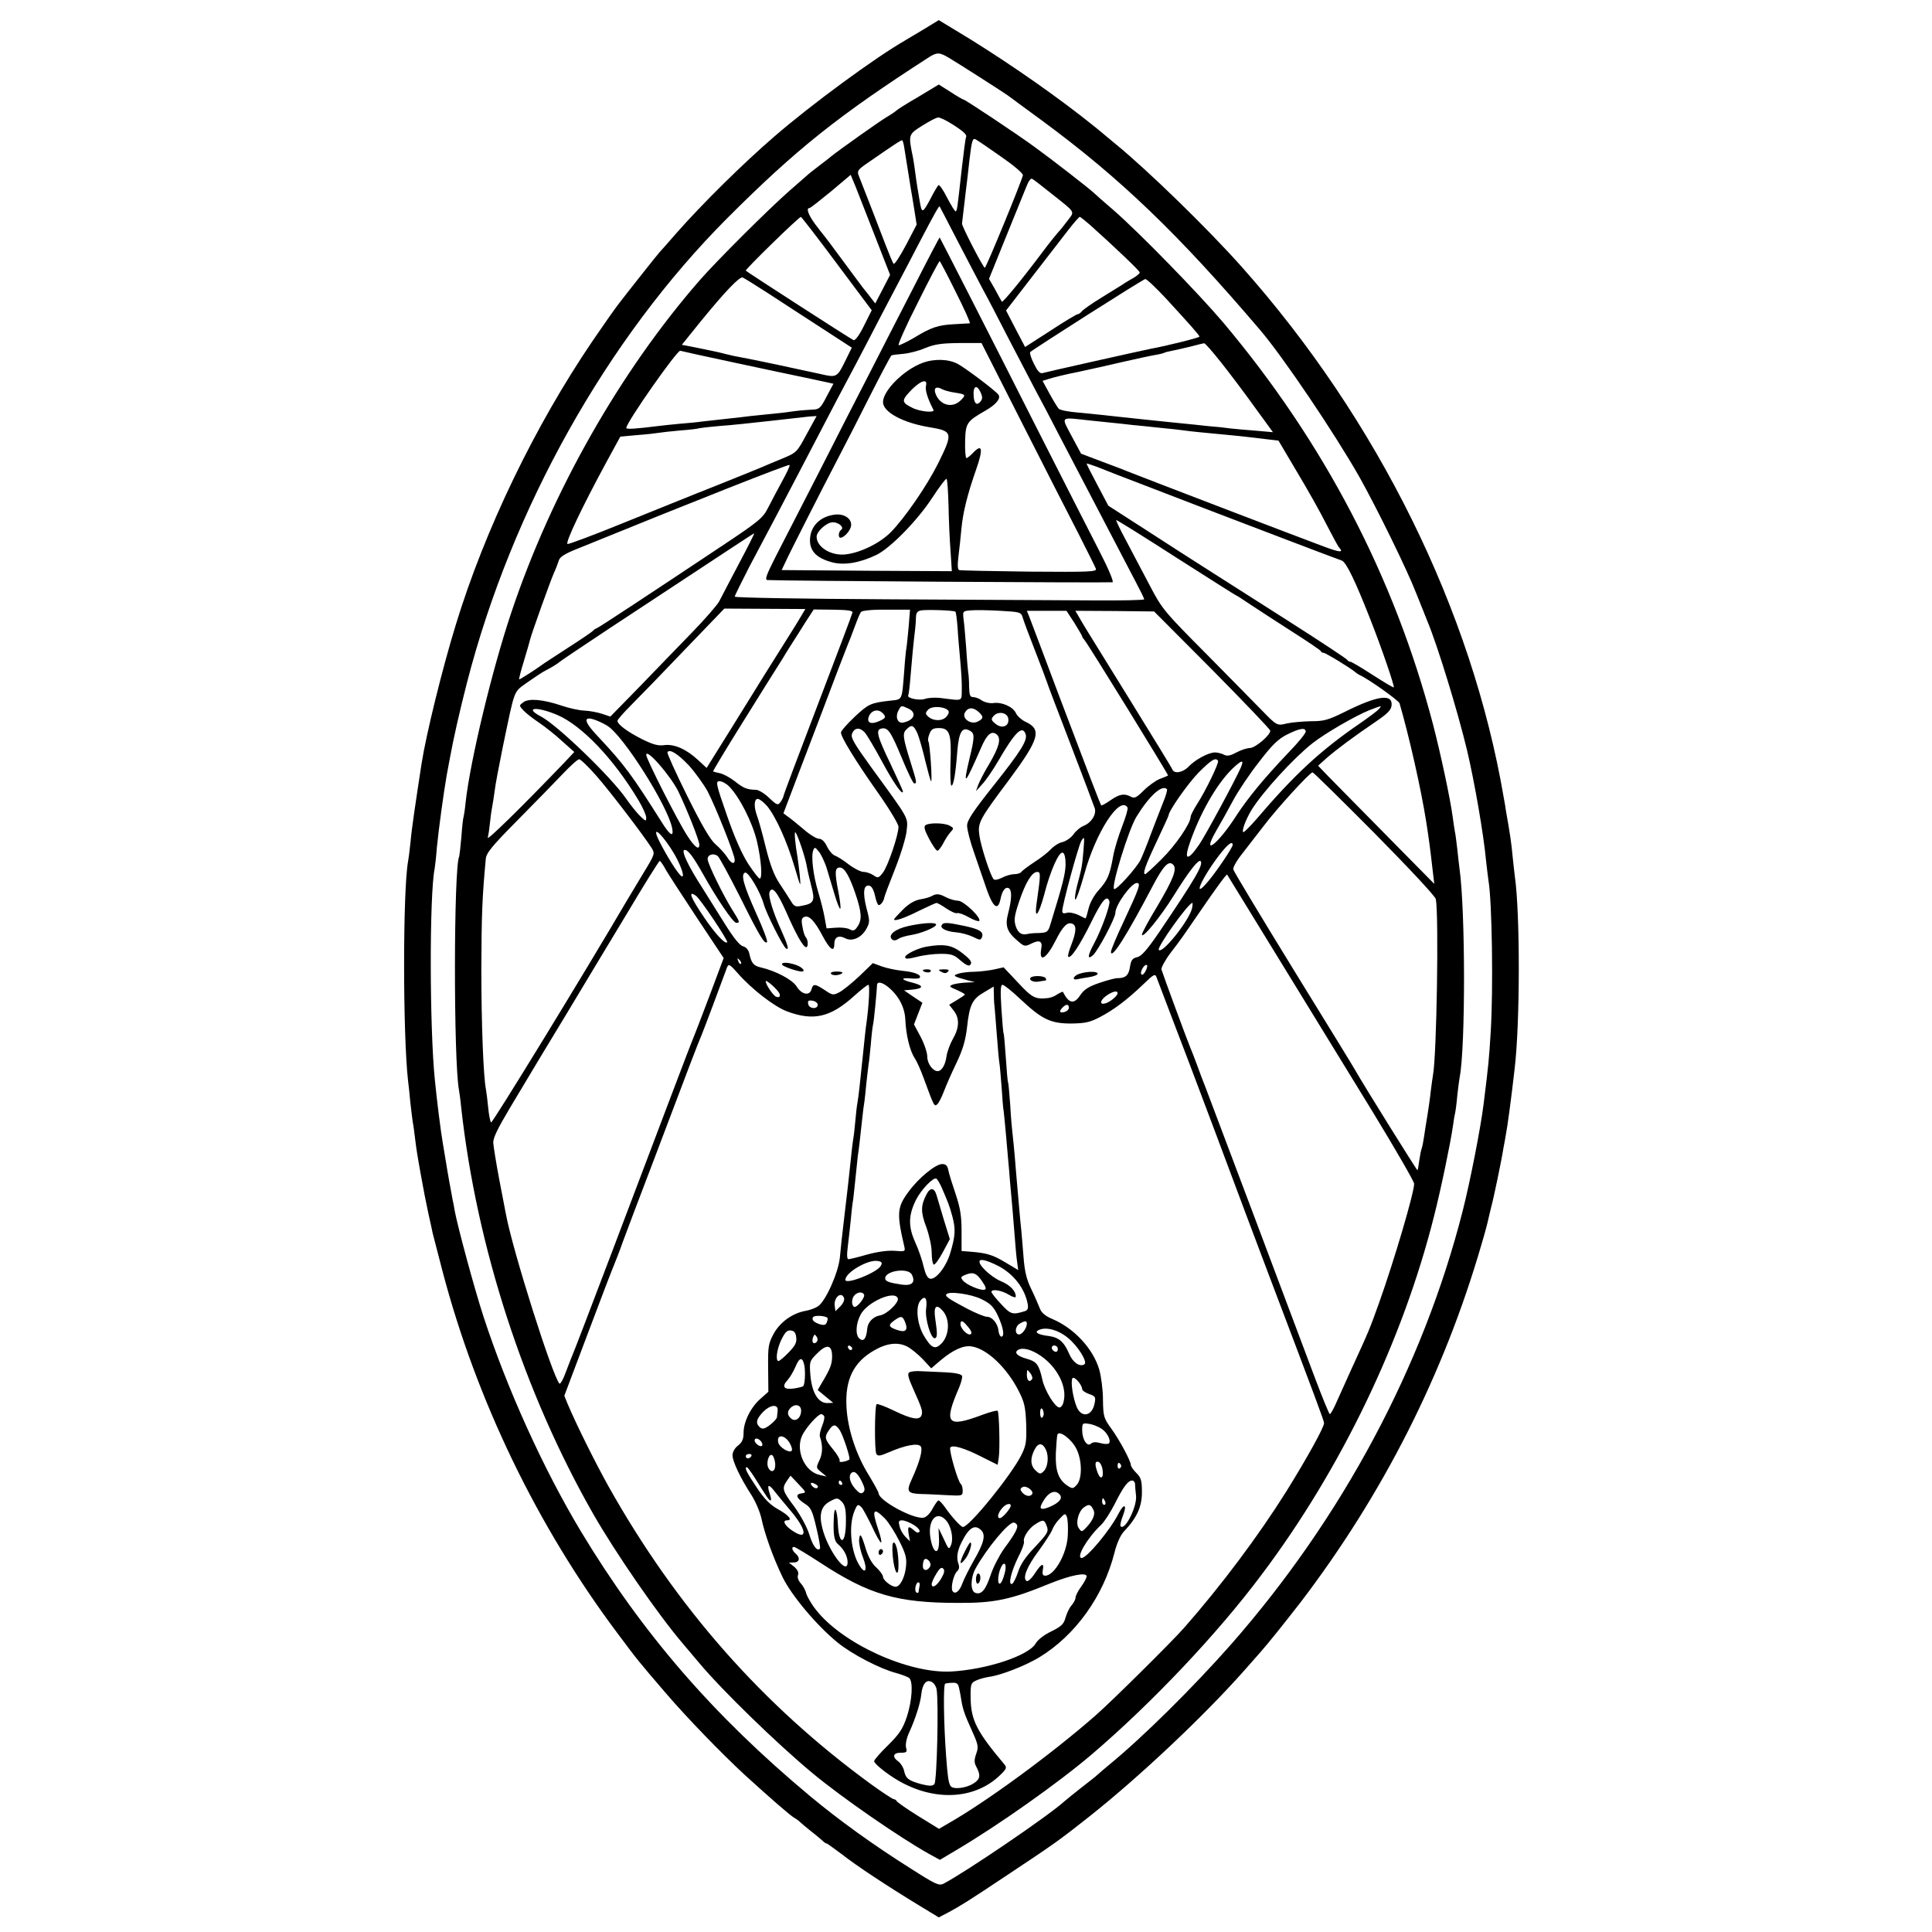
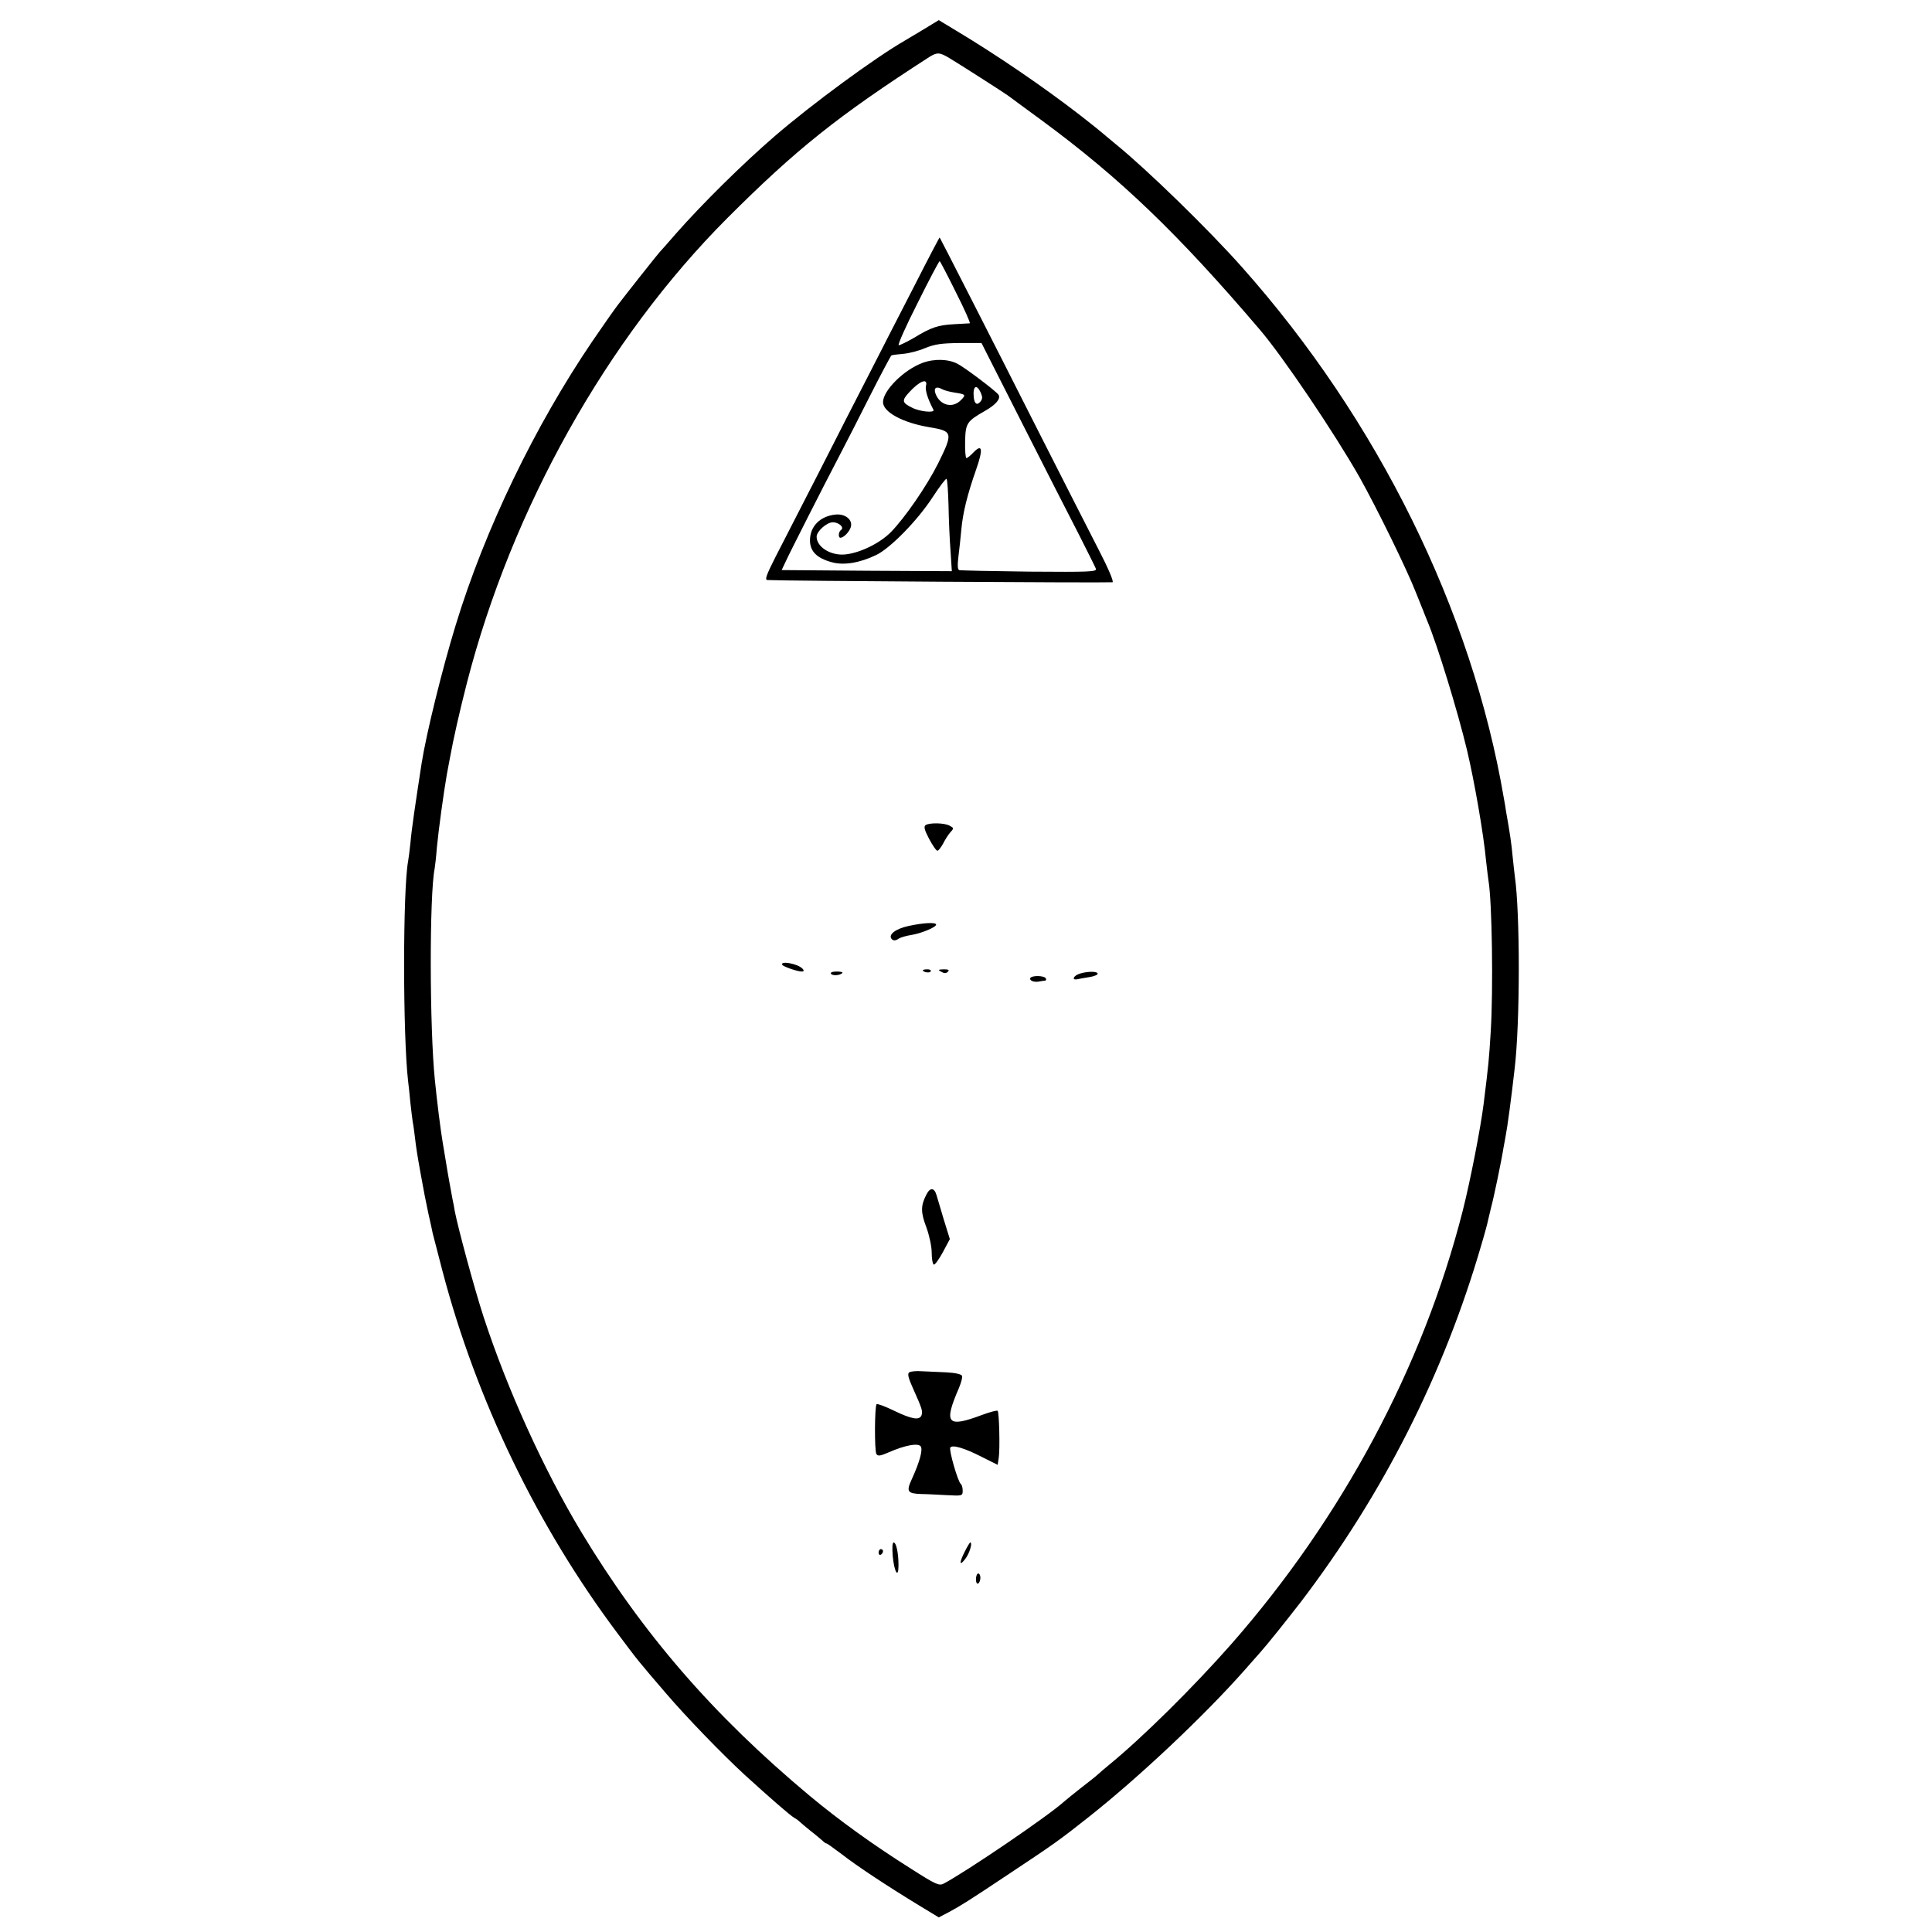
<svg xmlns="http://www.w3.org/2000/svg" version="1.0" width="873pt" height="873pt" viewBox="0 0 873 873" preserveAspectRatio="xMidYMid meet">
  <g transform="translate(0,873) scale(0.1,-0.1)" fill="#000000" stroke="none">
    <path d="M4183 8603 c-32 -19 -73 -44 -92 -55 -136 -78 -422 -288 -590 -433 -144 -124 -330 -308 -446 -440 -38 -44 -72 -82 -75 -85 -6 -6 -141 -176 -186 -235 -17 -22 -69 -96 -116 -165 -261 -384 -487 -852 -619 -1285 -60 -195 -133 -491 -154 -625 -29 -189 -45 -296 -50 -355 -4 -38 -9 -78 -11 -87 -24 -129 -24 -786 0 -993 2 -16 7 -59 10 -95 4 -36 9 -76 11 -90 3 -14 7 -45 10 -70 6 -50 10 -76 26 -165 17 -93 19 -104 35 -180 9 -38 17 -77 19 -87 2 -9 22 -85 44 -170 154 -586 429 -1155 791 -1638 95 -127 91 -122 218 -270 94 -110 256 -277 357 -370 111 -101 207 -185 224 -194 9 -5 21 -14 27 -20 6 -6 28 -24 49 -41 21 -16 44 -36 51 -42 7 -7 15 -13 19 -13 3 0 33 -22 68 -48 66 -52 207 -145 350 -232 l89 -54 46 24 c55 30 83 47 272 173 199 132 229 153 360 257 229 181 520 456 700 659 36 41 70 79 75 85 34 38 112 136 182 226 372 488 647 1030 817 1616 15 50 28 99 30 110 2 10 9 37 14 59 11 39 47 212 56 270 3 17 8 41 10 55 7 34 25 167 40 300 25 208 25 703 1 870 -2 14 -6 54 -10 90 -5 56 -12 105 -30 205 -1 11 -6 38 -10 60 -144 846 -569 1708 -1184 2399 -151 170 -425 437 -571 556 -30 25 -57 47 -60 50 -3 3 -45 37 -95 76 -169 131 -383 277 -567 387 l-76 46 -59 -36z m106 -135 c39 -23 250 -158 266 -170 6 -4 75 -56 155 -114 353 -260 614 -511 983 -944 105 -123 337 -467 450 -666 78 -139 216 -420 256 -524 10 -25 22 -54 26 -65 5 -11 9 -22 10 -25 1 -3 7 -18 14 -35 46 -109 137 -406 180 -585 33 -139 75 -379 86 -500 4 -36 9 -76 11 -90 16 -93 22 -490 10 -682 -8 -129 -9 -140 -32 -326 -13 -106 -61 -352 -95 -485 -179 -702 -544 -1385 -1046 -1957 -172 -195 -399 -420 -553 -546 -19 -16 -41 -34 -48 -41 -7 -7 -41 -34 -75 -60 -34 -27 -69 -55 -78 -63 -71 -65 -445 -319 -546 -372 -20 -10 -37 -2 -145 67 -170 107 -327 220 -460 331 -436 364 -755 733 -1033 1194 -170 283 -333 643 -440 970 -42 129 -115 400 -130 477 -2 15 -7 39 -10 53 -6 32 -23 124 -30 170 -3 19 -10 60 -15 90 -9 53 -26 188 -35 280 -24 234 -25 836 -1 955 2 11 7 54 10 95 8 82 30 244 45 330 6 30 12 66 15 80 14 77 42 203 76 335 203 788 633 1555 1176 2099 311 311 501 463 914 729 34 21 46 21 89 -5z" />
-     <path d="M4149 8292 c-52 -30 -96 -58 -99 -62 -3 -3 -23 -17 -45 -30 -32 -19 -211 -146 -250 -177 -5 -5 -30 -24 -55 -43 -25 -19 -50 -39 -56 -45 -6 -5 -42 -37 -80 -70 -91 -80 -325 -313 -401 -400 -360 -412 -671 -959 -853 -1504 -86 -256 -185 -667 -206 -856 -3 -33 -8 -62 -9 -65 -2 -3 -7 -44 -10 -90 -4 -47 -9 -87 -10 -90 -25 -43 -26 -923 -1 -1056 2 -11 7 -46 10 -79 70 -631 284 -1288 596 -1835 100 -175 293 -455 404 -585 28 -33 62 -73 76 -90 103 -123 352 -365 510 -496 133 -111 394 -291 526 -365 l51 -28 74 44 c191 113 459 302 614 434 269 230 565 542 766 811 359 477 638 1058 779 1620 31 121 75 334 85 405 3 25 8 52 10 60 2 8 7 44 10 80 4 36 9 74 11 84 26 135 26 748 -1 941 -2 17 -7 56 -10 88 -4 32 -8 68 -11 80 -2 12 -7 42 -10 67 -11 82 -54 283 -89 418 -175 666 -492 1273 -948 1815 -111 131 -377 404 -496 508 -41 35 -82 71 -90 79 -24 22 -186 148 -266 206 -79 58 -314 214 -321 214 -3 0 -29 15 -58 34 l-54 34 -93 -56z m155 -124 c52 -33 67 -48 61 -58 -2 -3 -11 -71 -20 -150 -20 -180 -20 -178 -26 -185 -3 -3 -20 25 -39 61 -18 36 -36 62 -40 57 -4 -4 -22 -34 -38 -66 -33 -61 -37 -62 -46 -7 -3 19 -8 49 -11 65 -3 17 -7 48 -10 70 -3 22 -7 51 -10 65 -21 102 -21 102 42 142 32 20 64 37 72 37 8 1 37 -13 65 -31z m221 -147 c55 -38 99 -75 97 -83 -6 -29 -166 -418 -172 -418 -7 0 -106 191 -103 200 0 3 4 30 7 60 4 30 8 69 10 85 2 17 10 78 16 137 11 94 15 106 29 98 9 -5 61 -40 116 -79z m-440 48 c19 -120 28 -177 31 -194 2 -11 9 -51 15 -90 l11 -70 -48 -92 c-27 -51 -52 -89 -56 -85 -4 4 -20 43 -37 87 -27 72 -99 256 -121 312 -8 20 -3 27 38 55 121 84 156 107 159 104 2 -2 6 -14 8 -27z m-129 -412 l66 -169 -33 -64 -34 -65 -18 23 c-10 13 -23 30 -30 38 -7 8 -50 67 -97 130 -46 63 -87 117 -90 120 -3 3 -20 25 -38 49 -31 43 -40 71 -24 71 4 0 47 34 97 75 l89 75 24 -58 c12 -31 52 -133 88 -225z m794 199 c113 -90 107 -79 74 -123 -16 -21 -31 -40 -34 -43 -8 -8 -53 -63 -80 -100 -90 -120 -179 -229 -183 -223 -3 5 -17 29 -31 56 l-27 47 76 188 c42 103 84 206 93 229 9 24 20 39 26 35 6 -3 45 -33 86 -66z m-425 -211 c43 -82 94 -181 115 -220 21 -38 75 -142 120 -230 46 -88 100 -191 120 -230 21 -38 68 -128 105 -200 89 -171 252 -482 341 -653 24 -45 44 -85 44 -90 0 -4 -107 -6 -237 -5 -131 1 -547 3 -925 5 -379 2 -688 7 -688 12 0 4 30 65 66 135 37 69 89 169 117 221 27 52 71 136 97 185 26 50 80 153 120 230 40 77 87 167 105 200 18 33 63 119 100 190 37 72 91 175 120 230 29 55 81 154 115 220 64 122 83 156 86 152 1 -1 36 -69 79 -152z m-543 -107 l157 -210 -35 -70 c-20 -41 -40 -68 -47 -65 -11 4 -476 304 -487 314 -5 4 240 243 249 243 3 -1 77 -96 163 -212z m1143 176 c115 -103 225 -208 225 -215 0 -5 -12 -15 -27 -24 -16 -9 -40 -23 -54 -33 -15 -9 -58 -36 -97 -60 -39 -24 -76 -50 -83 -58 -6 -8 -15 -14 -20 -14 -4 0 -60 -33 -122 -74 l-115 -74 -43 82 -43 83 119 154 c66 85 139 180 164 212 24 31 47 57 50 57 3 0 24 -17 46 -36z m-1453 -310 c56 -37 165 -107 240 -156 l137 -89 -32 -65 c-34 -69 -38 -71 -110 -54 -71 16 -320 69 -357 75 -19 3 -51 10 -70 15 -19 5 -44 11 -55 13 -11 2 -48 10 -82 17 l-62 12 83 103 c115 141 178 206 192 201 7 -3 59 -35 116 -72z m1795 -21 c113 -123 152 -167 153 -174 0 -5 -149 -42 -220 -55 -27 -5 -474 -105 -490 -110 -11 -3 -23 11 -38 42 -13 26 -20 49 -17 53 15 14 511 330 520 330 6 1 47 -38 92 -86z m250 -290 c39 -49 107 -139 152 -202 l83 -114 -79 7 c-43 3 -94 8 -113 10 -19 3 -66 8 -105 11 -38 4 -81 9 -95 10 -14 1 -97 10 -185 19 -88 9 -176 19 -195 21 -19 2 -69 7 -110 11 -41 3 -80 11 -86 17 -6 7 -25 38 -42 69 l-31 57 32 10 c18 6 75 20 127 30 52 11 145 32 205 46 61 14 126 28 145 31 19 3 38 8 41 10 3 2 19 6 35 9 16 3 54 12 84 19 30 8 58 15 61 15 4 1 38 -38 76 -86z m-2192 -3 c132 -28 285 -61 340 -72 l101 -22 -31 -58 c-27 -53 -33 -58 -65 -59 -19 -1 -44 -3 -55 -4 -11 -1 -42 -5 -70 -9 -27 -3 -75 -8 -105 -11 -30 -3 -71 -7 -90 -10 -19 -2 -60 -7 -90 -10 -30 -3 -71 -8 -90 -10 -19 -3 -64 -7 -100 -10 -35 -3 -78 -8 -95 -10 -96 -12 -145 -16 -145 -9 0 25 230 353 244 349 6 -2 119 -27 251 -55z m320 -322 c-44 -82 -45 -83 -112 -111 -37 -15 -77 -32 -88 -37 -11 -5 -103 -42 -205 -83 -102 -40 -294 -118 -428 -172 -133 -54 -245 -96 -248 -93 -9 9 69 172 173 364 l66 121 76 7 c42 3 85 8 96 10 11 2 56 7 100 11 43 3 82 8 85 10 3 1 43 6 90 10 47 3 150 14 230 23 80 9 160 18 178 20 l32 2 -45 -82z m1280 62 c50 -5 115 -12 145 -15 30 -4 73 -8 95 -10 22 -2 65 -7 95 -10 30 -3 71 -7 90 -10 35 -5 80 -9 195 -20 66 -6 105 -11 181 -20 l51 -6 84 -142 c47 -78 107 -185 133 -237 27 -52 52 -99 57 -104 22 -24 4 -23 -68 4 -98 36 -849 324 -883 338 -14 6 -68 27 -120 46 l-95 36 -43 80 c-48 91 -55 85 83 70z m-1390 -273 c-20 -36 -48 -90 -63 -119 -25 -49 -39 -61 -207 -173 -347 -231 -558 -370 -569 -374 -6 -2 -13 -7 -16 -11 -3 -4 -54 -39 -115 -78 -60 -39 -114 -74 -120 -79 -17 -13 -94 -63 -99 -63 -2 0 7 37 21 82 14 45 26 89 28 97 6 26 92 266 108 302 9 19 18 44 22 56 4 16 27 31 83 53 523 213 958 385 960 379 2 -4 -13 -36 -33 -72z m1655 -27 c102 -39 219 -84 260 -100 133 -51 594 -227 613 -233 20 -7 61 -92 130 -268 52 -132 109 -300 105 -305 -2 -2 -45 24 -95 56 -51 33 -96 60 -102 60 -5 0 -11 4 -13 8 -1 4 -122 84 -268 177 -392 250 -408 259 -618 395 l-194 125 -49 93 c-27 51 -49 94 -49 97 0 2 21 -5 48 -15 26 -11 130 -51 232 -90z m126 -320 c146 -93 267 -170 269 -170 2 0 32 -19 67 -43 35 -23 119 -78 188 -122 69 -44 127 -83 128 -87 2 -5 8 -8 13 -8 9 0 121 -68 144 -88 6 -5 15 -11 20 -13 37 -16 175 -114 179 -127 44 -151 97 -387 120 -532 14 -90 17 -113 31 -234 l6 -50 -213 216 c-117 119 -235 239 -263 267 l-49 51 39 35 c45 39 117 93 220 163 53 36 71 53 73 74 6 55 -64 45 -210 -28 -77 -38 -95 -43 -155 -43 -37 -1 -86 -5 -108 -10 -44 -11 -45 -11 -113 59 -24 25 -135 137 -246 250 -197 198 -205 208 -261 315 -32 61 -80 152 -107 203 -27 50 -47 92 -44 92 4 0 126 -76 272 -170z m-1977 -27 c-40 -76 -80 -152 -89 -170 -9 -17 -64 -80 -122 -140 -58 -59 -164 -170 -237 -245 l-133 -136 -36 12 c-21 7 -57 14 -82 15 -25 1 -72 12 -104 23 -84 28 -146 33 -171 15 -20 -15 -20 -15 0 -37 11 -12 43 -37 70 -55 28 -19 75 -56 105 -84 l55 -49 -46 -49 c-195 -203 -350 -355 -345 -338 3 11 8 45 11 75 3 30 8 62 10 70 2 8 6 38 10 65 3 28 20 115 36 195 58 277 47 249 114 298 33 23 69 47 80 52 24 12 58 33 65 40 3 3 102 70 220 148 571 376 655 432 658 432 2 0 -29 -62 -69 -137z m278 -242 c-12 -21 -58 -94 -102 -164 -44 -70 -87 -138 -95 -152 -8 -13 -63 -101 -121 -195 l-106 -170 -39 36 c-53 49 -107 73 -153 67 -28 -4 -51 3 -100 27 -67 34 -111 67 -111 83 0 5 28 37 63 72 34 34 143 146 241 249 l179 186 183 -1 183 -1 -22 -37z m235 21 c-1 -7 -72 -194 -157 -417 -85 -222 -155 -408 -155 -413 0 -4 -6 -16 -13 -26 -12 -16 -16 -15 -51 18 -20 20 -47 36 -59 37 -42 1 -57 7 -97 39 -22 17 -52 33 -67 36 -15 3 -29 7 -31 8 -1 2 59 102 134 222 75 121 157 251 181 289 23 39 48 77 53 85 5 8 27 42 48 76 l39 60 89 -1 c64 -1 88 -4 86 -13z m254 -63 c-4 -41 -8 -84 -10 -95 -2 -10 -7 -57 -10 -104 -11 -138 -7 -130 -63 -136 -89 -10 -99 -15 -161 -73 -34 -32 -62 -64 -62 -71 0 -21 65 -127 165 -269 53 -75 95 -145 95 -157 0 -37 -48 -179 -71 -208 -19 -24 -22 -25 -42 -11 -12 8 -32 15 -44 15 -13 0 -43 15 -68 34 -24 19 -53 37 -63 40 -10 4 -26 22 -35 41 -11 23 -24 35 -37 35 -10 0 -42 19 -69 43 -27 23 -59 49 -71 57 l-20 15 21 55 c11 30 75 197 141 370 65 173 123 324 128 335 5 11 19 47 31 80 12 33 25 65 30 70 5 6 52 11 114 10 l107 0 -6 -76z m211 67 c3 -2 7 -35 10 -73 2 -37 8 -104 12 -148 4 -44 8 -102 7 -130 -1 -56 7 -52 -96 -39 -25 3 -56 1 -70 -4 -25 -9 -84 3 -76 16 2 4 7 41 10 82 6 75 14 159 21 215 2 17 4 42 4 57 1 20 7 27 24 30 32 4 148 0 154 -6z m304 -26 c4 -14 28 -79 54 -145 26 -66 50 -131 55 -145 4 -14 54 -144 110 -290 56 -146 104 -273 107 -283 8 -27 -15 -64 -49 -78 -16 -6 -37 -24 -48 -40 -11 -15 -33 -30 -49 -34 -16 -3 -39 -18 -52 -32 -13 -14 -47 -41 -76 -59 -28 -19 -54 -38 -58 -44 -3 -5 -17 -10 -31 -10 -14 0 -39 -7 -56 -16 -17 -9 -34 -12 -38 -7 -14 14 -57 146 -64 195 -9 60 -3 72 135 256 136 184 148 226 72 261 -17 8 -36 25 -42 38 -13 29 -64 52 -103 46 -16 -2 -37 3 -50 11 -12 9 -30 16 -40 16 -15 0 -18 9 -19 48 0 26 -2 54 -4 63 -1 8 -6 58 -9 110 -4 52 -9 111 -12 131 -4 36 -4 37 33 40 21 2 80 1 132 -2 90 -5 95 -6 102 -30z m234 -25 c19 -31 35 -58 35 -61 0 -2 5 -10 11 -17 16 -18 380 -609 377 -611 -2 -2 -19 -9 -38 -16 -19 -8 -51 -31 -72 -52 -32 -32 -42 -37 -58 -28 -30 16 -51 12 -92 -16 -21 -15 -40 -25 -42 -23 -5 7 -59 148 -190 494 -68 182 -129 342 -135 358 l-11 27 90 0 89 0 36 -55z m623 -212 c144 -146 262 -269 262 -275 0 -20 -68 -78 -92 -78 -13 0 -40 -9 -61 -20 -28 -15 -42 -18 -57 -10 -10 5 -28 10 -40 10 -29 0 -90 -33 -119 -64 -27 -28 -66 -34 -74 -12 -3 8 -88 146 -188 308 -217 350 -214 346 -234 381 l-16 27 178 -1 178 -2 263 -264z m-1373 -175 c39 -18 27 -53 -24 -63 -25 -5 -37 25 -21 55 13 24 12 23 45 8z m179 -8 c6 -6 3 -17 -8 -29 -19 -21 -61 -20 -84 3 -11 11 -11 16 3 30 17 17 71 14 89 -4z m1947 6 c-7 -8 -47 -38 -89 -67 -175 -120 -292 -228 -466 -432 -27 -31 -53 -57 -57 -57 -11 0 10 58 38 103 52 82 187 230 273 298 57 45 195 125 258 150 58 22 57 22 43 5z m-3712 -27 c111 -48 254 -198 366 -385 19 -32 35 -67 35 -78 0 -18 -2 -18 -26 5 -14 13 -43 49 -64 79 -67 98 -311 333 -385 372 -80 42 -20 47 74 7z m1903 14 c23 -21 23 -30 -3 -43 -31 -17 -74 13 -59 40 13 24 37 26 62 3z m-434 -5 c18 -18 15 -24 -19 -38 -38 -16 -56 -3 -40 29 13 23 40 28 59 9z m568 -25 c6 -34 -28 -48 -57 -24 -20 16 -22 21 -10 35 20 24 63 17 67 -11z m-1811 -33 c72 -45 271 -359 292 -461 9 -45 -9 -35 -47 26 -135 214 -168 259 -287 386 -62 65 -69 92 -23 79 17 -5 46 -18 65 -30z m1401 -35 c8 -20 24 -75 35 -123 12 -48 23 -89 26 -92 7 -6 -5 169 -12 180 -3 5 -1 20 5 34 8 21 16 26 43 26 48 0 57 -26 52 -154 -2 -59 0 -106 4 -106 10 0 19 53 27 158 7 84 22 109 55 91 24 -12 24 -28 -1 -130 -30 -127 -21 -118 54 54 26 60 47 77 70 58 21 -18 11 -56 -34 -133 -22 -36 -44 -79 -50 -95 l-10 -28 29 32 c16 17 48 64 72 105 75 129 108 162 123 122 11 -28 -20 -77 -143 -232 -96 -121 -121 -159 -121 -183 0 -18 14 -73 32 -123 17 -50 43 -125 57 -166 29 -82 51 -97 62 -42 8 39 23 57 38 48 14 -9 13 -49 -3 -111 -16 -59 -6 -86 44 -128 28 -24 31 -25 60 -11 37 19 52 11 45 -23 -11 -66 23 -46 65 37 32 64 53 85 75 76 20 -7 19 -35 -4 -95 -11 -27 -17 -51 -14 -54 11 -11 52 51 104 156 49 100 71 125 82 95 5 -16 -35 -127 -68 -189 -31 -57 -33 -79 -6 -55 24 22 101 168 101 191 0 36 72 135 97 135 19 0 13 -19 -58 -171 -33 -69 -59 -132 -59 -140 1 -37 70 71 190 300 47 89 71 114 91 94 19 -19 1 -65 -71 -187 -39 -64 -70 -122 -70 -129 1 -22 84 80 145 178 66 106 110 163 120 154 14 -15 -24 -80 -187 -321 -54 -79 -80 -109 -99 -113 -22 -5 -28 -13 -33 -44 -6 -39 -20 -51 -57 -51 -11 0 -48 -10 -83 -22 -47 -16 -68 -30 -84 -54 -29 -44 -52 -39 -79 14 -1 2 -12 -3 -25 -11 -12 -9 -32 -16 -43 -17 -57 -6 -71 1 -135 70 l-65 69 -40 -9 c-22 -5 -62 -10 -90 -11 -27 0 -61 -4 -75 -9 -27 -8 -22 -12 40 -29 l35 -9 -40 -2 c-22 -1 -49 -5 -60 -9 -18 -7 -16 -10 18 -24 20 -9 37 -18 37 -21 0 -2 -16 -13 -36 -25 l-35 -21 20 -26 c28 -35 26 -78 -3 -128 -13 -23 -26 -58 -29 -79 -5 -39 -22 -67 -40 -67 -22 0 -47 34 -47 66 0 17 -13 57 -30 89 l-30 56 19 49 19 49 -42 28 -41 28 35 3 c54 5 56 18 6 31 -54 13 -60 24 -12 20 19 -2 38 -1 41 2 12 13 -22 27 -75 32 -30 3 -73 12 -95 20 l-41 15 -61 -59 c-34 -32 -75 -65 -91 -73 -27 -14 -31 -13 -65 10 -44 29 -53 30 -60 4 -8 -31 -44 -25 -67 12 -19 31 -94 71 -164 87 -31 7 -41 20 -50 62 -4 17 -14 29 -28 33 -15 3 -43 38 -83 102 -33 53 -79 126 -102 163 -62 96 -95 165 -81 170 14 5 39 -27 85 -109 62 -111 136 -220 150 -220 18 0 17 3 -20 62 -39 63 -104 195 -109 223 -4 22 26 33 46 16 7 -6 52 -89 100 -184 88 -177 111 -215 122 -204 4 3 -18 62 -49 130 -57 127 -71 177 -50 184 14 5 69 -87 84 -142 12 -43 87 -192 101 -201 15 -9 8 16 -22 83 -36 78 -59 153 -53 171 11 31 34 4 74 -85 44 -101 78 -163 92 -163 10 0 9 34 -2 45 -5 6 -12 27 -15 48 -6 29 -4 39 9 44 21 8 46 -18 82 -86 33 -62 53 -76 53 -37 0 32 20 42 50 26 31 -16 73 3 95 43 16 30 16 36 0 95 -17 69 -13 105 13 100 11 -2 20 -19 26 -46 5 -23 12 -42 17 -42 9 0 23 19 25 35 1 6 23 65 49 130 26 66 50 144 52 173 6 60 13 47 -161 286 -75 104 -93 133 -86 150 10 28 34 31 57 7 10 -11 45 -70 78 -131 52 -97 95 -158 95 -136 0 4 -25 58 -55 122 -62 129 -69 156 -42 162 29 6 42 -12 92 -133 26 -63 51 -115 56 -115 13 0 12 5 -16 95 -35 112 -38 131 -19 149 23 24 33 20 50 -19z m1754 9 c0 -8 -35 -51 -79 -96 -111 -117 -181 -202 -234 -283 -83 -130 -160 -189 -93 -72 20 34 55 97 78 140 23 43 76 122 118 175 58 76 86 103 126 123 56 28 84 33 84 13z m-2787 -153 c28 -31 66 -84 84 -116 36 -69 123 -287 123 -310 0 -23 -16 -18 -35 13 -10 15 -33 41 -52 57 -24 21 -62 86 -128 219 -52 105 -92 193 -89 197 10 16 47 -7 97 -60z m-48 -117 c40 -83 95 -222 95 -241 0 -27 -21 -11 -54 40 -46 71 -186 348 -186 366 0 32 109 -93 145 -165z m-369 69 c62 -71 207 -261 248 -324 16 -26 16 -28 -36 -113 -29 -48 -64 -106 -78 -130 -185 -316 -606 -1004 -611 -998 -4 4 -10 34 -13 67 -3 33 -8 70 -10 81 -12 61 -21 300 -21 549 1 243 4 321 20 493 2 27 27 58 143 175 77 78 169 172 204 209 35 37 68 67 75 67 6 1 42 -34 79 -76z m2808 69 c5 -9 -56 -136 -97 -199 -15 -24 -27 -48 -27 -54 0 -30 -69 -130 -131 -191 -38 -38 -71 -68 -74 -68 -13 0 -1 36 50 144 30 64 55 118 55 120 0 21 86 143 135 194 59 59 78 71 89 54z m103 -30 c-26 -59 -160 -307 -188 -348 -55 -80 -72 -72 -39 18 51 142 129 272 200 335 34 30 41 29 27 -5z m604 -297 c151 -153 275 -285 277 -298 14 -72 4 -710 -13 -796 -2 -10 -6 -42 -10 -72 -3 -30 -10 -79 -15 -109 -5 -30 -12 -73 -15 -95 -3 -22 -8 -47 -11 -55 -3 -8 -8 -33 -11 -55 -3 -22 -6 -41 -8 -43 -2 -2 -244 386 -280 450 -5 10 -131 215 -279 455 -148 241 -271 445 -273 454 -3 8 15 40 39 70 23 30 67 86 96 124 59 79 211 245 223 245 4 0 130 -124 280 -275z m-2917 212 c47 -47 105 -161 126 -247 20 -85 26 -170 13 -170 -5 0 -27 29 -51 65 -28 43 -61 116 -97 220 -50 143 -52 155 -34 155 11 0 30 -10 43 -23z m1979 -13 c3 -3 -5 -31 -18 -62 -13 -32 -37 -95 -55 -142 -17 -47 -38 -98 -46 -115 -19 -38 -112 -141 -120 -132 -13 13 66 269 101 326 59 96 116 147 138 125z m-1807 -76 c39 -47 90 -159 124 -274 29 -97 29 -98 24 -39 -4 33 -8 69 -10 80 -10 55 -16 119 -10 114 10 -9 44 -111 51 -150 3 -19 13 -61 21 -93 18 -67 12 -79 -43 -89 -28 -6 -35 -3 -49 21 -9 15 -32 50 -51 79 -25 37 -43 85 -63 165 -15 62 -33 126 -39 141 -15 40 -14 77 3 77 8 0 27 -15 42 -32z m1629 -7 c3 -5 -8 -43 -24 -84 -16 -41 -35 -102 -41 -136 -15 -85 -25 -108 -65 -153 -20 -21 -40 -57 -46 -83 -6 -25 -12 -45 -14 -45 -1 0 -16 7 -33 16 -18 8 -41 13 -52 9 -14 -4 -20 -2 -20 8 0 28 72 292 86 317 14 23 15 21 10 -40 -6 -72 -7 -80 -29 -162 -8 -32 -12 -60 -8 -63 4 -2 22 49 40 113 52 191 161 359 196 303z m-2033 -238 c31 -63 32 -95 3 -57 -29 36 -93 149 -99 174 -11 42 60 -44 96 -117z m2508 69 c0 -11 -66 -110 -107 -160 -78 -95 -39 1 44 111 40 52 63 70 63 49z m-1836 -100 c8 -26 24 -80 36 -120 12 -41 24 -71 27 -68 3 3 -1 36 -8 73 -18 91 -17 113 6 113 21 0 43 -38 71 -120 28 -84 30 -117 8 -148 -12 -18 -19 -20 -35 -11 -11 6 -39 9 -62 7 l-42 -3 -9 50 c-5 28 -18 79 -29 115 -22 73 -33 161 -22 188 6 15 8 15 25 -6 10 -12 25 -44 34 -70z m1081 12 c-1 -43 -12 -87 -68 -269 -11 -37 -15 -39 -52 -41 -22 0 -44 -2 -50 -4 -28 -7 -44 3 -55 34 -9 29 -7 46 15 112 29 86 58 134 82 134 16 0 16 -9 -3 -142 -11 -78 9 -54 34 38 27 107 67 197 84 191 8 -2 13 -22 13 -53z m-1806 -25 c13 -22 77 -121 142 -219 l119 -179 -61 -163 c-34 -90 -67 -176 -74 -193 -7 -16 -51 -131 -98 -255 -143 -379 -437 -1154 -447 -1175 -5 -11 -19 -48 -32 -82 -12 -34 -26 -59 -30 -55 -31 32 -211 599 -242 766 -2 11 -16 82 -30 156 -14 74 -26 149 -27 165 -2 22 20 66 76 160 43 72 85 142 94 157 9 15 79 132 157 260 77 128 203 338 280 465 76 128 142 233 145 233 3 0 16 -18 28 -41z m2771 -404 c128 -209 318 -519 422 -688 103 -169 188 -316 188 -326 0 -41 -90 -346 -158 -537 -44 -122 -43 -121 -127 -304 -31 -69 -64 -142 -73 -162 -10 -21 -20 -38 -23 -38 -3 0 -33 73 -67 163 -110 294 -482 1281 -496 1317 -8 19 -24 62 -36 95 -12 33 -26 69 -31 80 -16 38 -127 340 -131 355 -1 8 17 42 42 75 49 64 48 63 129 181 78 114 123 175 126 172 1 -2 107 -174 235 -383z m-2635 287 c19 -13 147 -204 141 -210 -10 -9 -53 37 -104 112 -62 91 -75 125 -37 98z m2241 -58 c-15 -57 -136 -208 -150 -186 -8 13 134 212 152 212 2 0 1 -12 -2 -26z m-2038 -249 c-3 -3 -9 2 -12 12 -6 14 -5 15 5 6 7 -7 10 -15 7 -18z m-15 -42 c64 -73 165 -151 223 -173 120 -45 197 -27 304 70 30 27 59 50 64 50 7 0 3 -88 -9 -175 -3 -16 -9 -77 -15 -135 -15 -145 -20 -191 -25 -220 -3 -14 -7 -52 -10 -85 -3 -33 -7 -71 -10 -85 -2 -14 -7 -52 -10 -85 -6 -58 -21 -194 -30 -265 -12 -102 -15 -130 -20 -183 -7 -69 -65 -198 -99 -220 -12 -8 -37 -17 -54 -20 -59 -10 -115 -49 -145 -102 -25 -46 -27 -58 -26 -157 l1 -107 -35 -31 c-44 -38 -77 -104 -77 -154 0 -29 -6 -43 -25 -58 -15 -11 -25 -30 -25 -44 0 -27 35 -102 87 -182 18 -29 38 -76 44 -105 15 -70 52 -174 95 -263 40 -83 156 -221 250 -297 64 -52 191 -118 264 -137 25 -7 51 -17 58 -22 19 -16 14 -101 -10 -175 -19 -56 -33 -77 -85 -129 -35 -34 -63 -66 -63 -72 0 -12 59 -59 111 -89 162 -93 340 -84 453 21 35 33 37 38 24 54 -123 146 -150 198 -152 296 -1 66 1 71 24 82 14 7 41 14 60 17 53 7 163 50 226 88 163 99 290 276 340 473 10 41 27 79 42 95 59 62 82 112 82 178 0 53 -4 66 -25 87 -14 14 -25 30 -25 36 0 18 -51 113 -88 164 -34 47 -37 55 -38 130 0 45 -8 106 -17 138 -28 94 -113 186 -212 228 -31 13 -49 28 -56 47 -6 15 -23 55 -39 88 -22 45 -30 81 -35 145 -4 47 -8 101 -10 120 -2 19 -7 67 -10 105 -3 39 -8 90 -10 115 -2 25 -7 79 -10 120 -4 41 -8 86 -10 100 -2 14 -7 70 -10 125 -4 55 -8 102 -10 105 -2 3 -6 52 -10 110 -4 58 -8 107 -10 110 -2 3 -6 53 -10 113 -5 81 -4 107 5 107 7 0 43 -29 81 -65 97 -91 136 -110 229 -110 63 1 84 5 130 29 63 33 123 78 197 149 46 45 53 48 59 31 11 -29 74 -195 89 -234 8 -19 87 -228 176 -465 88 -236 198 -529 244 -650 217 -572 246 -651 248 -665 1 -18 -76 -157 -171 -310 -125 -199 -292 -423 -461 -615 -57 -65 -330 -335 -401 -397 -200 -175 -492 -389 -666 -488 l-41 -24 -94 58 c-52 32 -95 63 -97 67 -2 5 -8 9 -13 9 -5 0 -51 30 -102 67 -489 356 -880 799 -1187 1346 -64 115 -147 283 -185 373 l-15 37 106 281 c58 155 112 295 119 311 7 17 25 62 38 100 14 39 78 207 142 375 64 168 136 359 161 425 25 66 50 129 55 140 7 16 92 242 114 303 7 18 13 15 48 -25z m1845 12 c-6 -13 -15 -22 -19 -19 -11 6 8 44 21 44 6 0 5 -10 -2 -25z m-1662 -95 c14 -17 9 -31 -9 -24 -13 5 -47 55 -47 70 0 8 38 -23 56 -46z m496 21 c48 -39 77 -92 79 -151 3 -66 20 -138 42 -171 9 -13 28 -55 42 -94 46 -126 47 -126 60 -115 7 6 20 32 30 58 10 26 35 84 57 129 29 61 41 102 48 163 11 101 24 126 78 157 l42 25 1 -38 c0 -22 2 -50 4 -64 1 -14 6 -70 10 -125 4 -55 9 -108 11 -119 2 -10 6 -59 10 -109 3 -50 7 -98 9 -106 1 -9 6 -54 10 -101 4 -47 9 -103 11 -125 2 -22 6 -65 8 -95 8 -84 14 -157 21 -245 3 -44 8 -97 11 -117 l5 -37 -57 34 c-58 35 -85 43 -159 49 l-40 3 0 89 c0 70 -6 106 -27 169 -15 44 -30 92 -33 108 -4 20 -11 27 -28 27 -29 0 -105 -62 -150 -123 -54 -72 -56 -99 -20 -253 4 -19 1 -20 -45 -16 -32 2 -76 -4 -124 -17 -41 -12 -79 -21 -84 -21 -7 0 -8 20 -3 58 4 31 10 88 14 125 3 37 8 76 10 85 1 9 6 51 10 92 4 41 9 89 11 105 6 40 10 76 19 160 4 39 9 78 11 87 1 9 6 48 9 85 4 37 9 76 10 85 2 9 6 49 10 90 3 40 8 80 10 88 4 14 17 151 18 178 0 18 21 15 49 -7z m1038 -29 c0 -11 -30 -37 -52 -45 -29 -10 -30 10 -1 32 29 21 53 27 53 13z m-1355 -52 c0 -22 -39 -19 -43 3 -3 15 1 18 20 15 12 -2 23 -10 23 -18z m1135 -14 c0 -7 -9 -16 -20 -19 -23 -6 -26 3 -8 21 16 16 28 15 28 -2z m-574 -814 c30 -70 33 -77 47 -127 16 -59 14 -90 -9 -167 -19 -63 -65 -121 -91 -116 -12 2 -21 20 -29 53 -6 28 -23 78 -39 113 -32 71 -30 123 5 192 23 45 78 102 91 94 5 -2 16 -22 25 -42z m-276 -352 c-17 -31 -160 -87 -160 -63 0 33 103 93 146 85 19 -3 22 -8 14 -22z m530 0 c70 -36 121 -102 134 -173 3 -19 0 -28 -14 -32 -55 -17 -63 -15 -107 33 -24 25 -43 50 -43 54 0 15 45 8 78 -12 17 -11 32 -15 32 -9 0 26 -25 52 -68 70 -46 20 -105 76 -95 92 6 9 35 1 83 -23z m-390 -39 c18 -35 2 -52 -44 -46 -60 9 -76 15 -76 29 0 34 103 49 120 17z m318 -31 c18 -26 20 -36 10 -38 -19 -4 -82 23 -97 42 -11 13 -10 17 10 25 36 15 51 9 77 -29z m-534 -59 c8 -12 -33 -63 -45 -56 -13 9 -11 39 3 53 14 14 35 16 42 3z m532 -22 c39 -19 54 -34 72 -72 25 -53 33 -96 17 -97 -5 0 -12 12 -13 27 -4 34 -29 63 -53 63 -10 0 -49 16 -86 35 -85 45 -103 57 -97 66 9 16 113 2 160 -22z m-622 6 c3 -9 -4 -25 -17 -38 l-22 -22 -3 23 c-6 38 29 69 42 37z m243 -2 c6 -18 -49 -72 -81 -77 -30 -5 -54 -30 -57 -58 -4 -46 -16 -63 -35 -47 -20 16 -17 68 5 109 30 57 155 112 168 73z m128 -45 c-7 -44 22 -141 40 -135 11 4 11 20 1 89 -8 54 4 68 32 37 37 -39 33 -117 -8 -154 -26 -24 -43 -15 -75 39 -31 52 -39 132 -16 159 21 26 32 10 26 -35z m-446 -43 c2 -2 1 -11 -3 -20 -4 -12 -12 -14 -28 -10 -30 9 -42 21 -34 33 6 10 55 7 65 -3z m352 -22 c13 -35 0 -46 -39 -32 -38 13 -40 22 -10 43 31 22 37 20 49 -11z m280 -15 c21 -23 24 -38 10 -38 -15 0 -41 30 -41 46 0 20 10 18 31 -8z m269 11 c0 -20 -21 -49 -35 -49 -21 0 -19 37 3 49 22 13 32 14 32 0z m185 -64 c46 -37 91 -110 75 -120 -21 -13 -52 8 -69 48 -23 54 -47 74 -92 80 -51 6 -68 18 -43 28 33 14 87 -1 129 -36z m-1227 1 c3 -22 -5 -37 -34 -67 -21 -22 -42 -39 -46 -39 -15 0 -8 54 13 97 17 34 26 43 43 41 15 -2 22 -11 24 -32z m92 -20 c-14 -14 -24 0 -16 21 6 15 8 15 16 3 6 -9 5 -19 0 -24z m410 -21 c17 -9 48 -34 70 -57 l38 -41 42 36 c56 47 104 69 140 63 69 -10 159 -95 213 -201 26 -51 31 -73 34 -150 2 -79 0 -96 -22 -140 -44 -89 -235 -325 -264 -325 -9 0 -51 46 -80 88 -12 17 -26 32 -30 32 -4 0 -16 -17 -27 -37 -12 -23 -29 -39 -41 -41 -47 -7 -203 78 -203 111 0 5 -20 41 -44 81 -57 91 -96 209 -101 308 -7 124 32 203 125 256 57 33 108 39 150 17z m-340 -44 c0 -35 -8 -56 -47 -121 l-18 -31 35 -29 35 -29 -27 -1 c-41 0 -69 47 -76 125 -5 63 -4 65 31 100 43 43 67 39 67 -14z m91 36 c-1 -12 -15 -9 -19 4 -3 6 1 10 8 8 6 -3 11 -8 11 -12z m929 -3 c0 -9 -5 -14 -12 -12 -18 6 -21 28 -4 28 9 0 16 -7 16 -16z m-75 -32 c74 -52 118 -140 101 -206 -3 -15 -12 -26 -19 -26 -20 1 -66 76 -77 126 -15 68 -26 82 -70 94 -43 12 -59 28 -40 40 21 13 62 2 105 -28z m-1070 -44 c5 -32 2 -85 -6 -92 -2 -2 -21 -7 -41 -10 -45 -7 -57 8 -30 37 11 12 27 39 36 60 19 46 33 47 41 5z m1029 -59 c-11 -18 -24 -8 -24 19 1 26 1 26 15 8 8 -10 12 -23 9 -27z m226 -46 c0 -6 14 -16 31 -22 29 -10 31 -14 25 -43 -11 -57 -59 -67 -81 -15 -17 42 -28 114 -19 129 7 12 43 -28 44 -49z m-1376 -96 c-1 -9 -2 -23 -3 -30 0 -7 -15 -23 -32 -36 -24 -18 -33 -20 -45 -11 -21 19 -17 38 16 72 32 31 66 34 64 5z m106 -1 c0 -33 -25 -53 -45 -36 -18 15 -19 32 -3 48 21 21 48 14 48 -12z m1096 -11 c1 -8 -2 -17 -7 -21 -5 -3 -9 7 -9 22 0 27 12 26 16 -1z m-992 -14 c3 -5 -1 -25 -9 -44 -8 -20 -13 -42 -10 -49 13 -38 13 -75 -2 -106 -16 -34 -16 -35 8 -54 l24 -20 -30 7 c-69 14 -112 111 -80 179 17 35 71 96 86 96 4 0 10 -4 13 -9z m1252 -56 c27 -17 46 -55 35 -67 -4 -4 -21 -4 -38 1 -21 6 -35 5 -43 -2 -17 -17 -40 18 -40 61 0 31 2 33 31 28 16 -2 41 -12 55 -21z m-1181 -8 c15 -24 49 -127 43 -132 -11 -9 -50 -16 -44 -7 3 6 -10 29 -29 52 -39 47 -41 56 -19 88 19 28 30 28 49 -1z m1068 -82 c27 -52 28 -136 3 -164 -17 -19 -20 -19 -43 -4 -40 27 -55 67 -52 147 2 39 5 77 7 83 7 22 62 -18 85 -62z m-1294 23 c9 -15 12 -30 8 -34 -11 -11 -55 16 -60 37 -10 40 30 37 52 -3z m-130 9 c6 -8 8 -17 4 -20 -7 -8 -33 11 -33 24 0 13 16 11 29 -4z m1288 -40 c13 -29 8 -77 -11 -95 -14 -14 -18 -14 -36 3 -24 22 -26 55 -5 95 17 33 37 31 52 -3z m-1332 -27 c-3 -5 -10 -10 -16 -10 -5 0 -9 5 -9 10 0 6 7 10 16 10 8 0 12 -4 9 -10z m108 -35 c2 -33 -17 -44 -31 -18 -12 23 4 71 19 56 5 -5 11 -22 12 -38z m1479 -26 c6 -39 -9 -48 -22 -14 -14 37 -13 55 4 49 8 -3 16 -19 18 -35z m83 22 c3 -5 1 -12 -5 -16 -5 -3 -10 1 -10 9 0 18 6 21 15 7z m-1658 -53 c60 -96 68 -108 75 -108 4 0 2 14 -4 31 -14 42 -5 46 23 9 13 -17 46 -56 72 -87 71 -84 78 -134 14 -94 -39 24 -55 51 -31 51 27 0 10 22 -40 50 -36 20 -62 46 -97 99 -45 67 -57 91 -44 91 3 0 17 -19 32 -42z m487 -22 c14 -29 16 -40 7 -49 -10 -9 -18 -5 -37 16 -24 28 -31 57 -17 71 13 12 28 0 47 -38z m-272 -54 c-30 -4 -24 -22 15 -47 27 -17 34 -31 52 -109 12 -49 19 -91 16 -94 -13 -13 -32 12 -48 64 -10 33 -39 86 -67 125 -55 73 -58 83 -34 118 l16 23 37 -39 c35 -37 35 -38 13 -41z m183 48 c3 -5 1 -10 -4 -10 -6 0 -11 5 -11 10 0 6 2 10 4 10 3 0 8 -4 11 -10z m1324 -7 c0 -10 2 -31 4 -48 8 -48 -49 -163 -69 -142 -4 3 1 24 9 45 21 53 8 63 -18 14 -38 -76 -144 -202 -167 -202 -28 0 26 92 87 149 15 14 42 56 62 95 39 78 60 106 79 106 7 0 13 -8 13 -17z m-1440 -2 c8 -5 9 -11 3 -15 -5 -3 -15 1 -22 9 -14 16 -3 20 19 6z m975 -42 c-8 -14 -30 -10 -45 7 -10 13 -10 17 1 24 16 10 53 -17 44 -31z m125 -3 c14 -17 -3 -37 -48 -56 -37 -15 -47 -9 -32 18 26 49 58 64 80 38z m-985 -32 c16 -16 20 -40 18 -109 -4 -90 -32 -83 -36 9 -3 63 -15 88 -18 35 -4 -84 1 -113 20 -128 24 -20 42 -53 42 -80 0 -66 -89 53 -114 153 -16 62 -6 100 33 121 33 18 36 18 55 -1z m1190 1 c3 -8 1 -15 -4 -15 -6 0 -10 7 -10 15 0 8 2 15 4 15 2 0 6 -7 10 -15z m-430 -28 c-13 -22 -37 -47 -46 -47 -15 0 -8 26 13 48 20 22 45 21 33 -1z m-670 1 c6 -7 27 -46 46 -85 18 -40 37 -73 41 -73 4 0 -1 25 -12 57 -31 92 -24 105 30 51 17 -18 46 -64 65 -102 28 -56 34 -76 30 -114 -5 -50 -27 -92 -47 -92 -20 0 -57 30 -57 45 0 8 -14 27 -30 42 -19 16 -36 47 -47 82 -21 69 -28 79 -31 42 -1 -17 7 -52 18 -80 21 -54 11 -78 -15 -37 -40 61 -52 181 -24 248 13 32 16 33 33 16z m1046 -9 c12 -21 -2 -52 -38 -88 -13 -13 -16 -13 -27 3 -16 21 -3 75 22 94 23 17 31 15 43 -9z m-115 -116 c-3 -82 -60 -183 -102 -183 -11 0 -14 7 -11 25 7 36 -6 31 -36 -15 -15 -23 -32 -38 -37 -34 -20 12 1 65 55 137 29 40 56 82 60 93 4 12 18 35 33 50 25 27 27 27 34 9 4 -11 6 -48 4 -82z m-551 68 c24 -26 35 -81 24 -111 -10 -24 -11 -23 -33 25 l-24 50 2 -49 c3 -81 -29 -69 -40 14 -9 74 31 115 71 71z m-146 -21 c18 -11 30 -25 27 -31 -5 -7 -13 -5 -24 5 -26 23 -31 20 -25 -16 l6 -33 -20 20 c-11 11 -24 32 -27 48 -6 22 -4 27 11 27 11 0 34 -9 52 -20z m602 -6 c9 -24 5 -32 -52 -93 -45 -47 -67 -80 -78 -115 -9 -27 -21 -51 -27 -53 -19 -7 -4 56 28 121 17 32 28 63 26 70 -6 17 22 61 52 79 35 22 40 21 51 -9z m-135 6 c7 -12 -8 -41 -58 -108 -21 -30 -49 -83 -61 -120 -23 -68 -42 -90 -70 -79 -22 9 -21 68 3 111 51 91 147 206 171 206 5 0 12 -4 15 -10z m-161 -25 c21 -21 12 -58 -34 -137 -21 -37 -44 -83 -51 -102 -13 -37 -34 -53 -45 -35 -9 15 5 75 21 89 9 8 11 19 6 33 -10 28 -6 59 15 100 33 65 59 81 88 52z m-728 -146 c221 -145 347 -182 624 -182 163 -1 238 15 415 88 92 37 165 52 165 32 0 -7 -11 -28 -25 -47 -14 -19 -25 -41 -25 -49 0 -8 -8 -23 -17 -34 -10 -10 -22 -35 -28 -56 -8 -30 -19 -40 -65 -63 -32 -15 -61 -38 -70 -54 -31 -55 -220 -118 -382 -127 -193 -10 -492 126 -611 279 -21 26 -40 60 -44 74 -3 14 -14 34 -25 46 -11 12 -16 28 -12 37 4 11 -2 24 -17 37 l-24 19 23 1 c25 0 29 22 7 40 -16 14 -20 30 -7 30 5 0 58 -32 118 -71z m498 -14 c-10 -25 -34 -26 -34 -1 0 12 3 26 7 29 10 11 32 -13 27 -28z m335 -37 c-5 -21 -14 -40 -19 -43 -14 -9 -12 39 2 70 16 37 30 16 17 -27z m-285 -19 c-20 -35 -44 -49 -44 -27 0 7 9 28 21 47 14 24 23 31 31 23 8 -8 5 -20 -8 -43z m-99 -36 c-2 -10 -4 -22 -4 -26 -1 -5 -5 -6 -10 -3 -11 7 -3 46 9 46 5 0 7 -8 5 -17z m77 -466 c10 -53 2 -417 -10 -429 -9 -9 -23 -9 -59 0 -58 16 -70 25 -78 61 -3 15 -15 33 -25 41 -30 21 -25 40 10 40 27 0 30 3 24 24 -3 14 2 41 14 67 29 64 51 133 55 173 5 47 23 69 47 56 10 -5 20 -20 22 -33z m102 4 c3 -14 8 -38 10 -54 7 -43 16 -67 49 -140 28 -62 29 -71 18 -102 -9 -26 -9 -40 -1 -55 23 -43 20 -60 -13 -80 -34 -21 -92 -27 -102 -10 -9 15 -13 40 -20 137 -11 149 -13 322 -4 325 5 2 20 4 34 4 18 1 25 -4 29 -25z" />
    <path d="M4131 7437 c-63 -122 -153 -298 -201 -392 -48 -93 -152 -296 -230 -450 -79 -154 -167 -326 -196 -382 -42 -83 -49 -103 -36 -104 57 -4 1516 -13 1559 -10 7 1 -18 61 -61 144 -40 78 -169 331 -286 562 -206 408 -431 848 -434 852 -1 1 -53 -98 -115 -220z m188 -27 c39 -77 67 -140 63 -141 -4 0 -36 -2 -71 -4 -73 -4 -103 -14 -182 -62 -31 -18 -62 -33 -68 -33 -6 0 32 86 85 190 52 105 97 190 100 190 2 0 35 -63 73 -140z m300 -593 c101 -199 216 -425 256 -502 39 -77 74 -147 77 -155 5 -14 -29 -15 -301 -13 -168 2 -311 5 -317 7 -7 3 -8 23 -3 63 4 32 10 86 13 121 7 76 27 157 67 271 32 91 28 118 -12 77 -13 -14 -28 -26 -32 -26 -4 0 -7 34 -6 75 2 83 7 91 91 139 49 28 71 55 60 72 -10 16 -152 123 -185 140 -42 22 -106 24 -159 4 -84 -31 -178 -125 -178 -177 0 -45 89 -93 207 -113 109 -18 111 -24 42 -164 -51 -102 -151 -247 -214 -311 -49 -49 -135 -92 -203 -100 -65 -8 -132 32 -132 80 0 24 46 65 73 65 28 0 54 -24 37 -35 -11 -7 -14 -35 -2 -35 15 1 39 26 46 47 11 33 -23 62 -68 58 -70 -7 -116 -53 -116 -117 0 -49 31 -80 97 -98 54 -16 127 -4 202 32 63 30 186 155 255 261 32 49 60 86 63 83 4 -3 7 -56 9 -118 1 -62 5 -155 9 -206 l6 -93 -384 2 -385 3 17 36 c19 42 174 347 241 475 26 50 89 172 139 272 51 101 96 185 99 187 4 2 27 5 52 7 25 2 70 13 100 26 44 18 75 22 155 23 l100 0 184 -363z m-435 169 c-4 -19 7 -56 34 -108 7 -15 -63 -8 -97 10 -45 22 -47 32 -14 68 48 53 87 68 77 30z m74 -15 c9 -5 35 -12 56 -15 51 -8 52 -10 27 -35 -38 -38 -95 -22 -114 31 -9 26 4 34 31 19z m174 -16 c8 -19 8 -28 -2 -40 -15 -18 -27 -10 -30 20 -5 51 13 62 32 20z" />
    <path d="M4183 5002 c-10 -6 -6 -22 15 -62 16 -30 33 -55 38 -54 5 0 16 15 26 33 9 18 24 41 33 51 16 17 15 19 -4 29 -23 13 -90 14 -108 3z" />
-     <path d="M4210 4681 c-8 -5 -32 -12 -53 -15 -25 -5 -51 -20 -78 -47 -21 -21 -39 -41 -39 -43 0 -11 46 5 114 39 39 19 74 35 78 35 4 0 24 -11 44 -25 21 -14 43 -24 49 -21 7 2 31 -6 53 -19 23 -13 44 -20 47 -16 9 15 -71 91 -96 91 -13 0 -37 7 -53 15 -32 17 -44 18 -66 6z" />
    <path d="M4106 4546 c-61 -13 -95 -41 -76 -60 7 -7 17 -7 30 2 11 7 37 14 57 17 45 7 113 35 113 47 0 11 -54 9 -124 -6z" />
-     <path d="M4256 4551 c-10 -15 18 -30 65 -34 25 -2 59 -12 77 -21 30 -15 33 -15 39 -1 9 24 -9 36 -79 51 -75 16 -95 17 -102 5z" />
-     <path d="M4190 4453 c-40 -6 -100 -35 -100 -48 0 -9 12 -9 52 1 29 8 78 14 108 14 49 0 61 -4 90 -30 21 -18 37 -27 43 -21 13 13 2 27 -45 62 -41 29 -75 34 -148 22z" />
    <path d="M3535 4370 c5 -8 68 -30 88 -30 19 0 3 19 -24 29 -39 14 -72 14 -64 1z" />
    <path d="M4170 4346 c0 -9 30 -14 35 -6 4 6 -3 10 -14 10 -12 0 -21 -2 -21 -4z" />
    <path d="M4253 4339 c14 -8 22 -8 30 0 8 8 3 11 -18 11 -26 -1 -28 -2 -12 -11z" />
    <path d="M3755 4330 c6 -10 40 -8 51 3 4 4 -7 7 -25 7 -19 0 -30 -4 -26 -10z" />
    <path d="M4881 4331 c-29 -8 -41 -31 -14 -26 10 2 35 7 56 10 20 3 37 10 37 15 0 11 -42 12 -79 1z" />
    <path d="M4656 4311 c-7 -11 16 -21 40 -16 11 2 23 4 27 4 5 1 5 6 2 11 -8 12 -62 13 -69 1z" />
    <path d="M4186 3332 c-26 -50 -26 -80 0 -148 13 -36 24 -86 24 -114 0 -27 4 -51 9 -54 5 -3 23 22 41 55 l32 60 -27 87 c-14 48 -29 98 -33 111 -10 35 -29 37 -46 3z" />
    <path d="M4109 2529 c-10 -6 -5 -25 18 -76 40 -89 43 -100 37 -118 -9 -24 -44 -18 -123 20 -41 20 -76 33 -80 30 -9 -10 -10 -210 -1 -225 7 -11 18 -9 57 8 74 32 130 42 143 27 11 -14 -3 -68 -40 -149 -26 -56 -20 -65 45 -67 22 0 73 -3 113 -5 71 -4 72 -3 72 21 0 13 -4 26 -8 29 -13 8 -55 154 -48 165 9 14 64 -2 142 -42 l72 -36 5 32 c6 40 2 205 -5 212 -3 3 -34 -5 -69 -18 -160 -60 -176 -41 -106 121 10 24 17 49 14 55 -3 8 -32 14 -73 16 -38 2 -88 4 -111 5 -23 2 -48 -1 -54 -5z" />
    <path d="M4034 1698 c7 -73 26 -103 26 -41 0 55 -10 103 -22 103 -6 0 -7 -25 -4 -62z" />
    <path d="M3970 1714 c0 -8 5 -12 10 -9 6 3 10 10 10 16 0 5 -4 9 -10 9 -5 0 -10 -7 -10 -16z" />
    <path d="M4410 1594 c0 -14 4 -23 10 -19 6 3 10 15 10 26 0 10 -4 19 -10 19 -5 0 -10 -12 -10 -26z" />
    <path d="M4360 1720 c-26 -51 -26 -70 1 -35 19 23 35 75 23 75 -2 0 -13 -18 -24 -40z" />
  </g>
</svg>